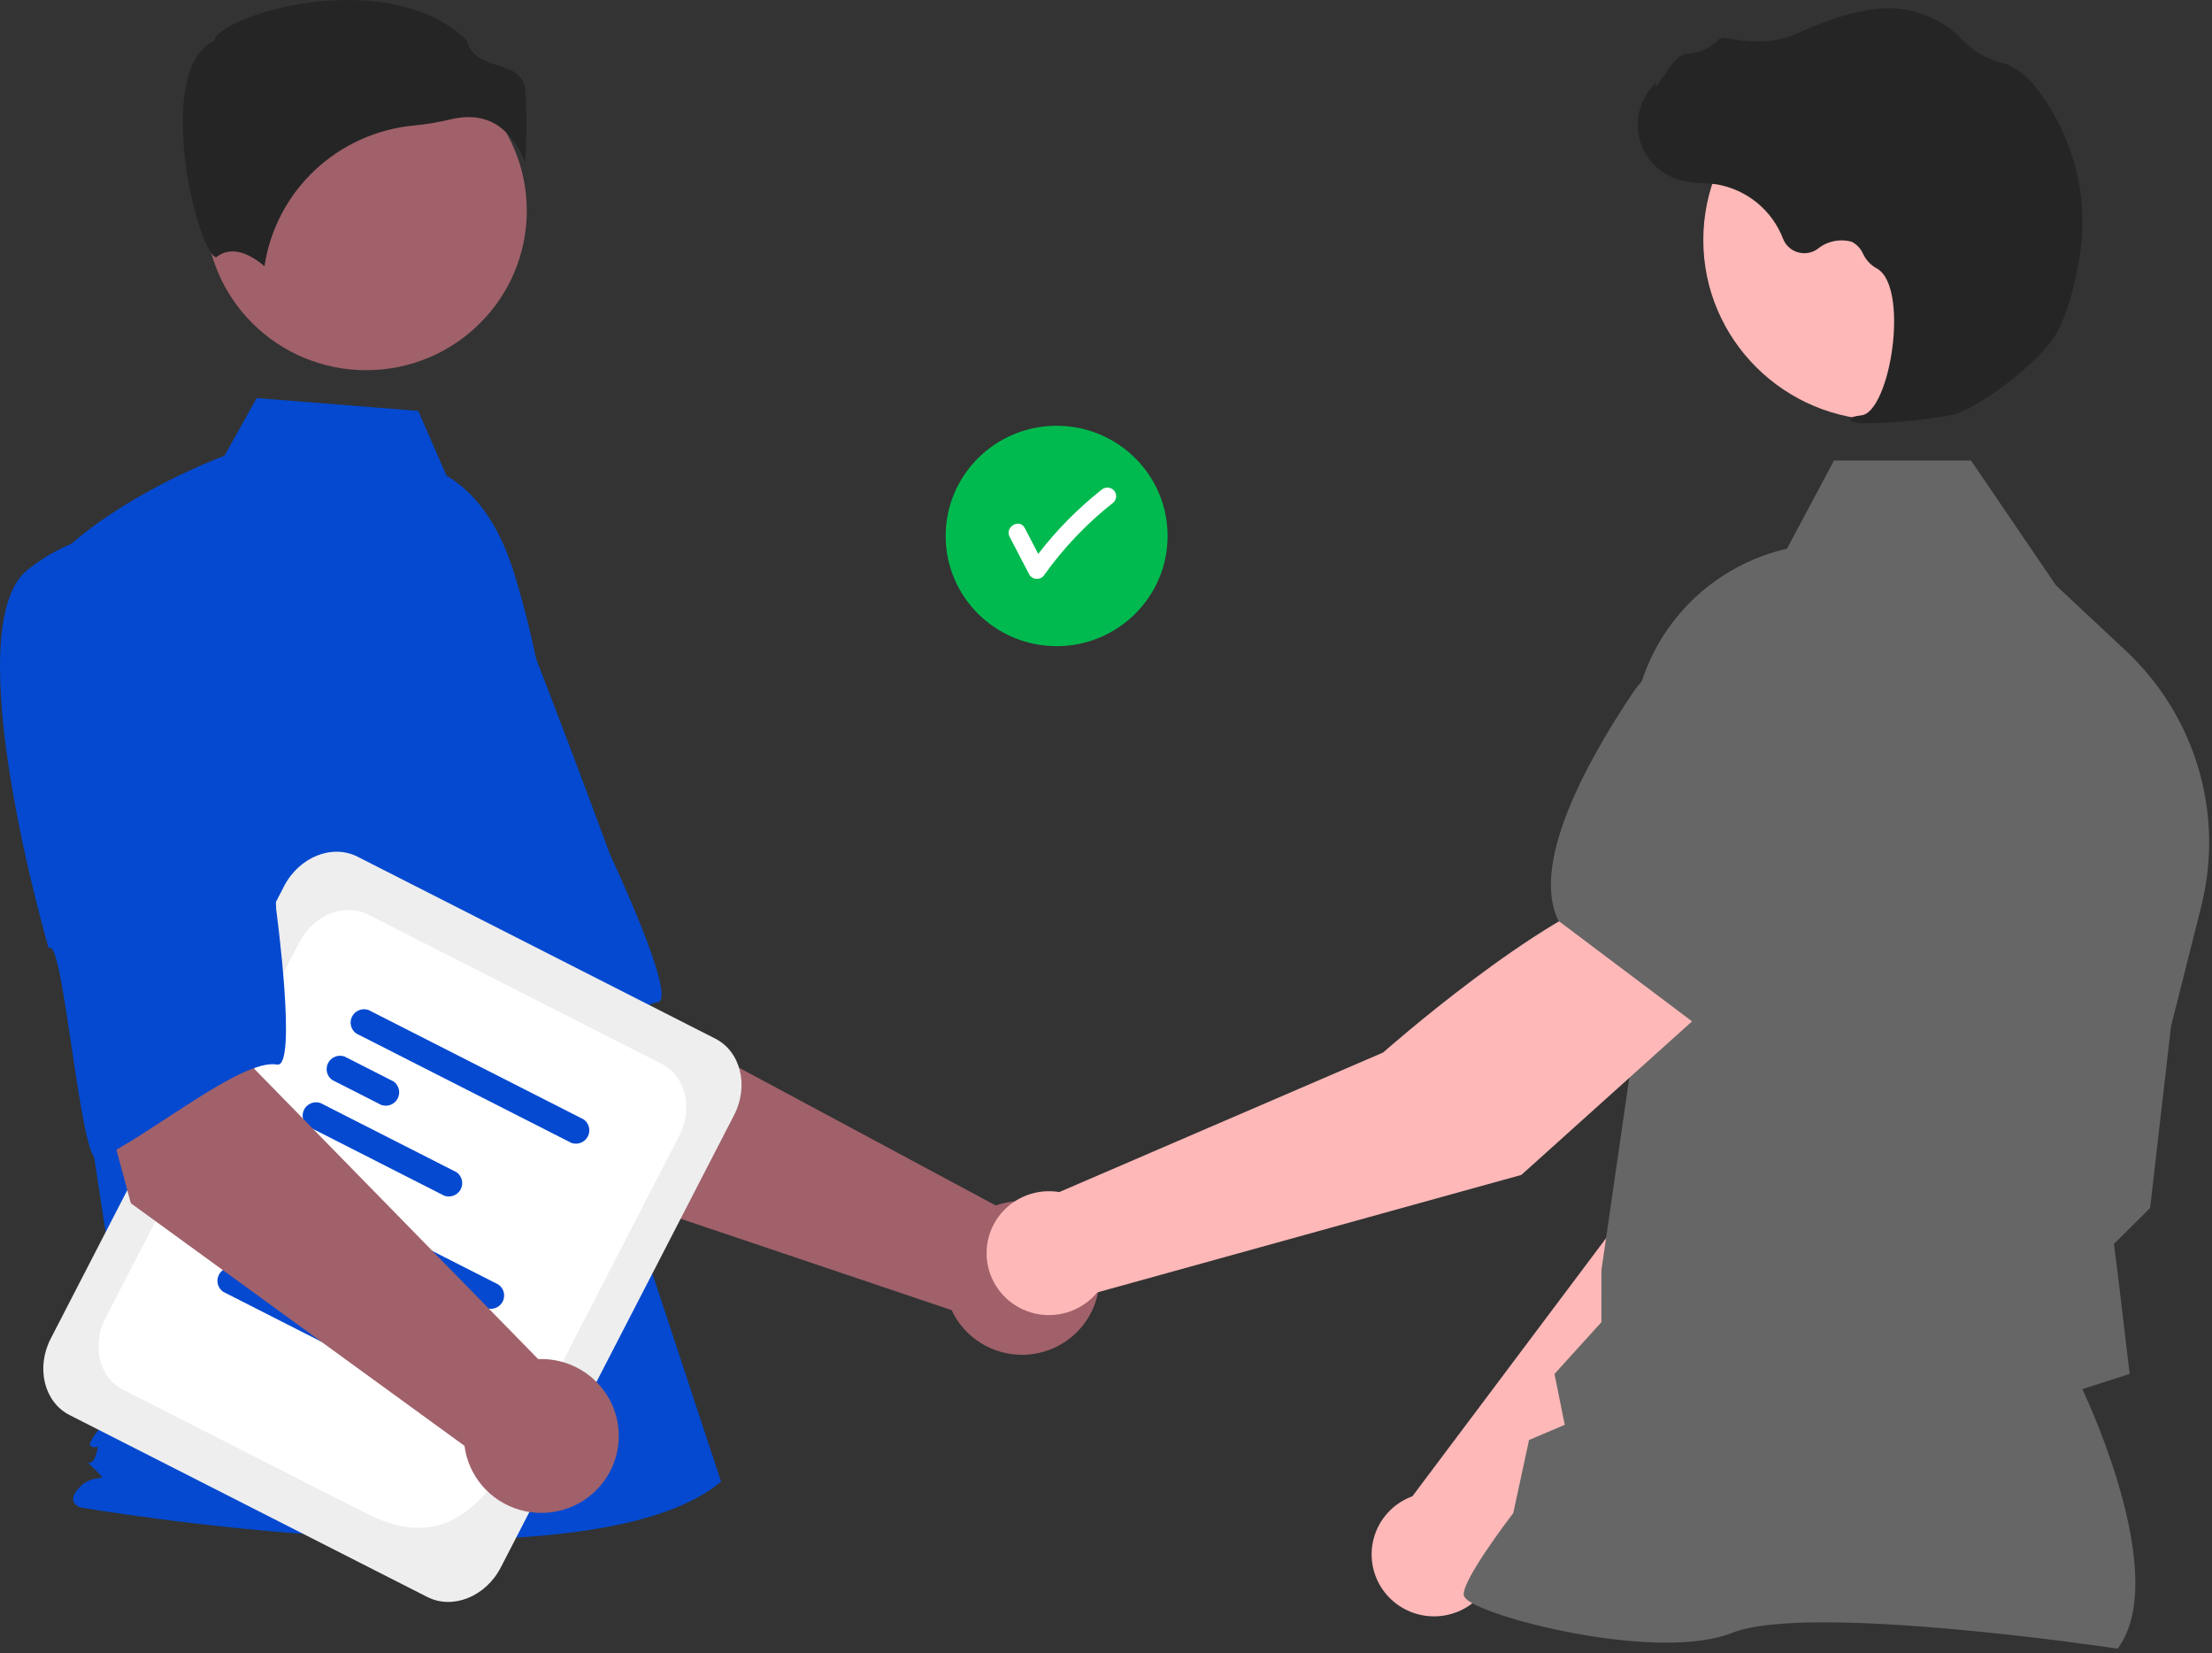
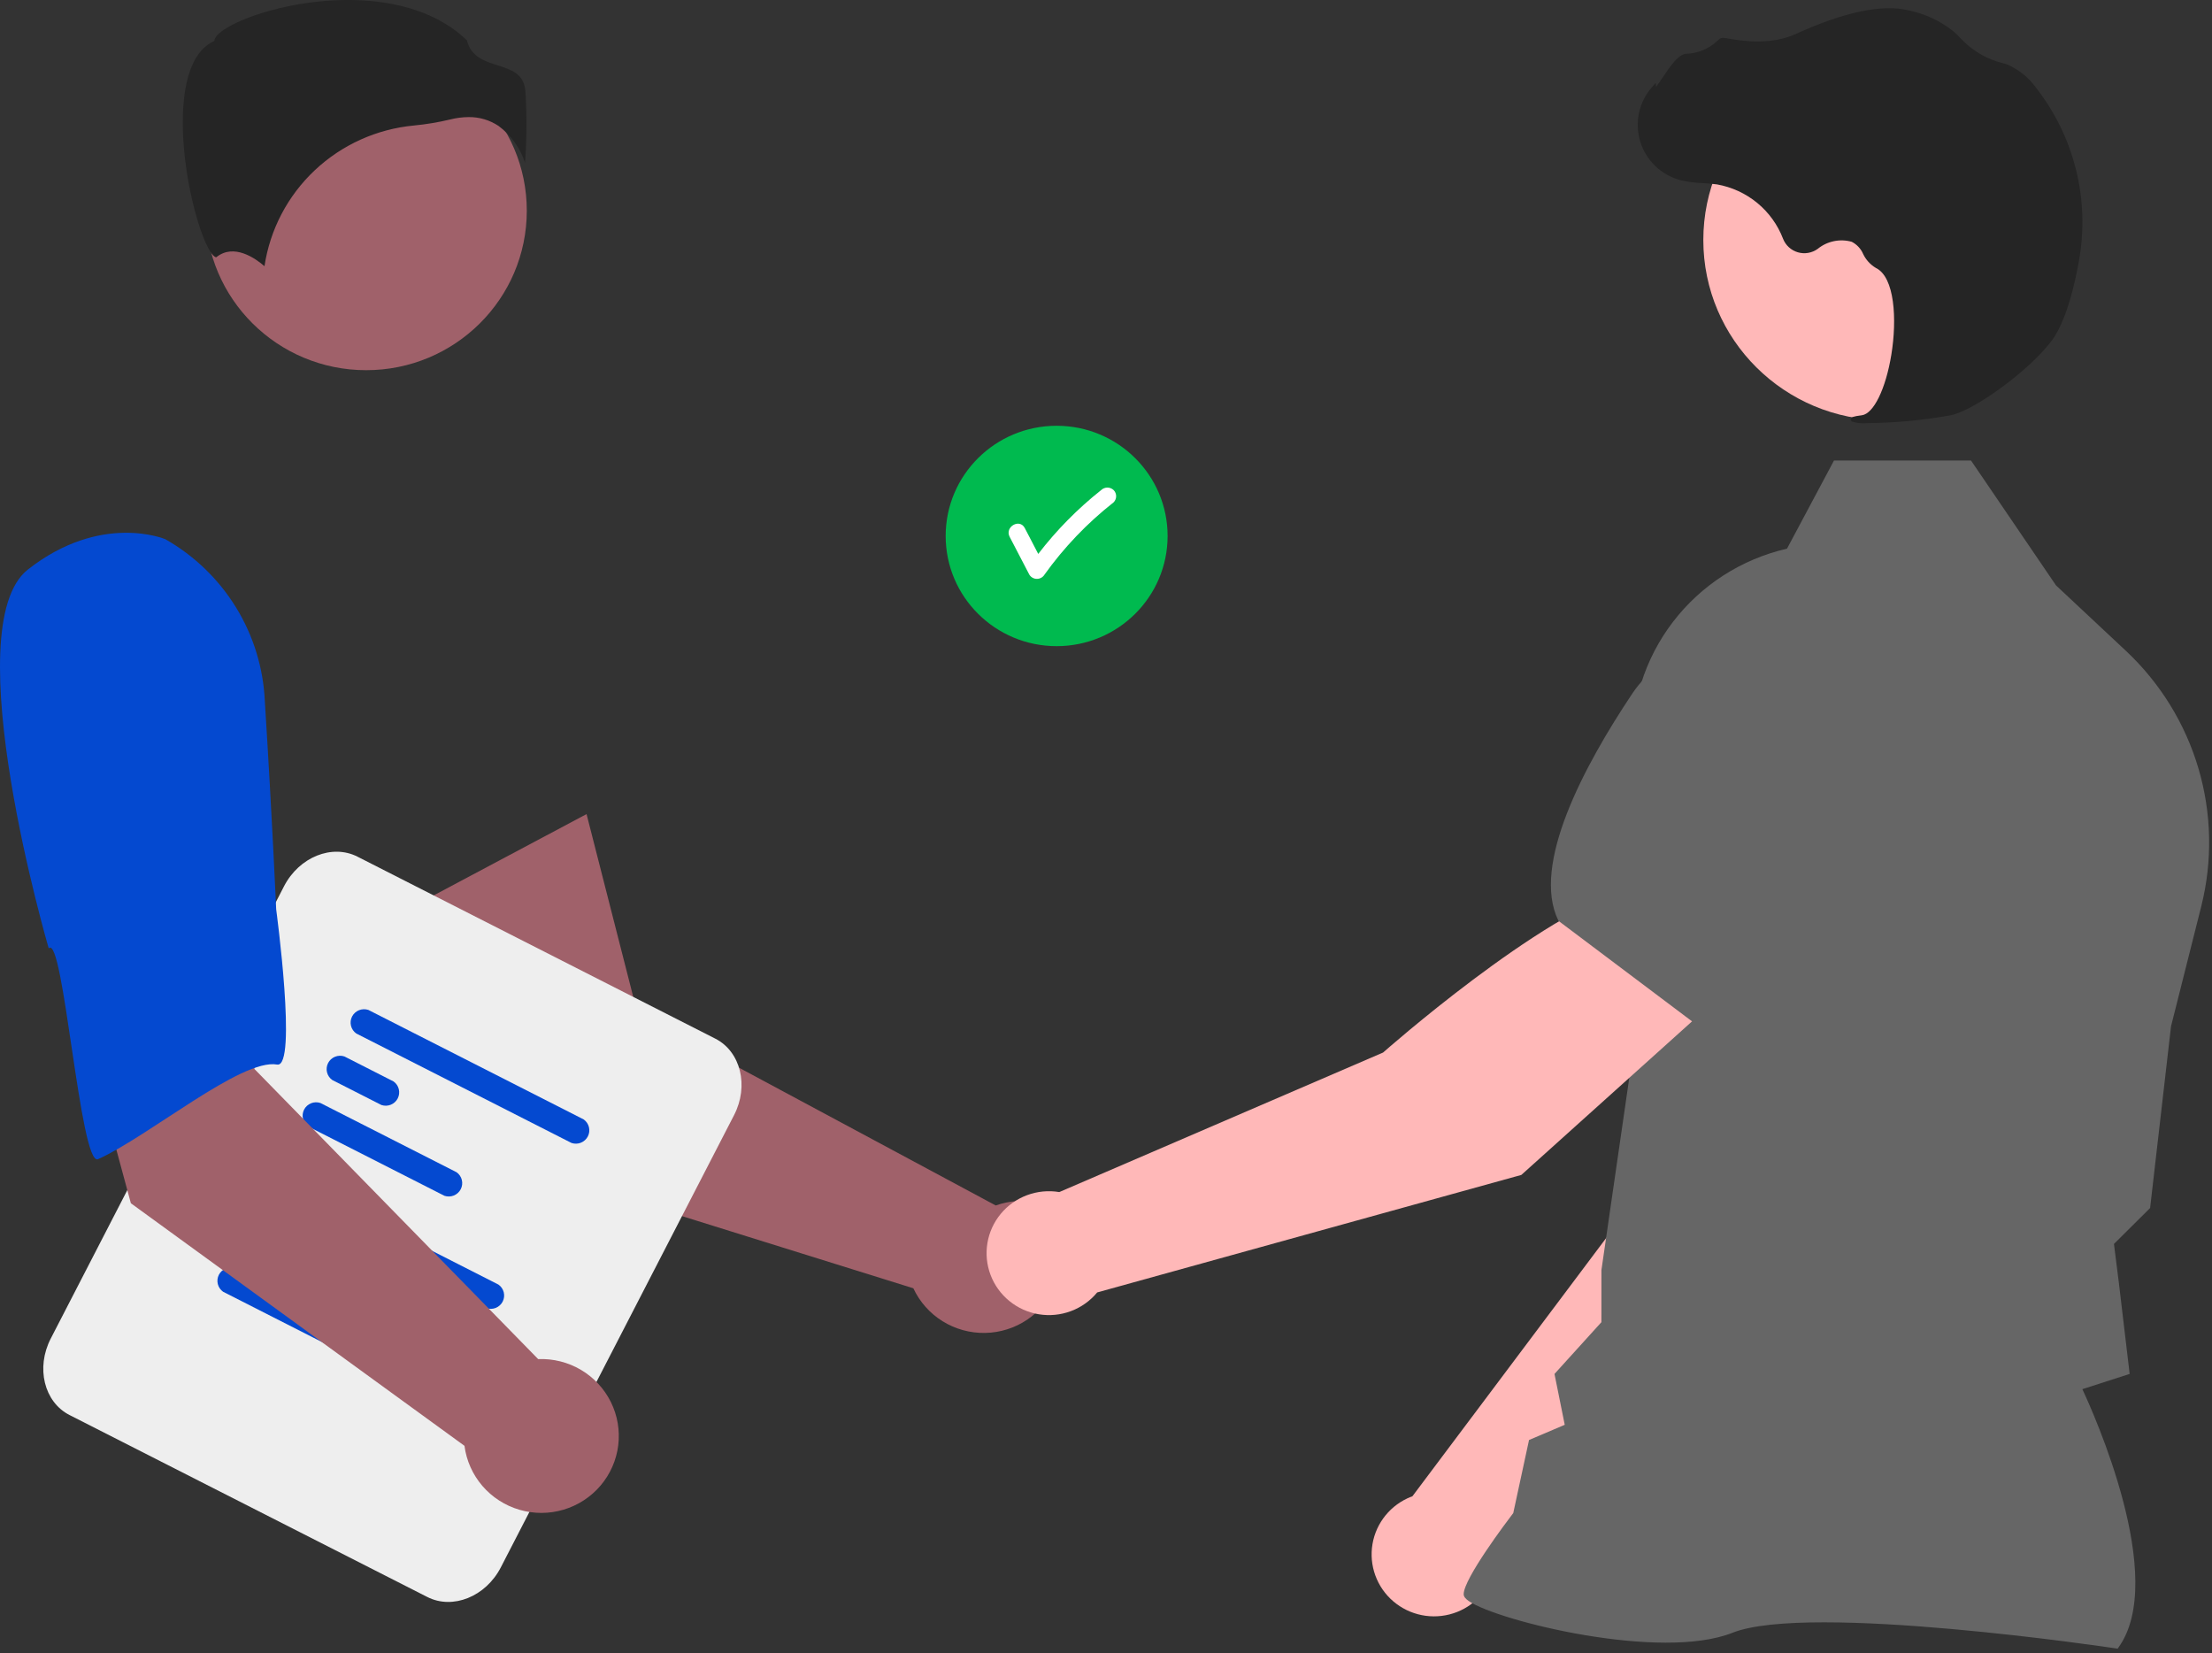
<svg xmlns="http://www.w3.org/2000/svg" fill="none" height="266" viewBox="0 0 356 266" width="356">
  <rect x="0" y="0" width="356" height="266" fill="#333333" stroke="none" />
-   <path d="m71.857 76.534c5.569 3.287 8.9 9.326 10.812 15.472 3.54 11.378 5.671 23.142 6.346 35.032l2.02 35.596 25.014 75.793c-21.678 18.214-103.166 4.14-103.166 4.14s-2.501-.828 0-3.312c2.501-2.483 4.936-.283 2.435-2.767-2.501-2.483-.777.284.057-2.2s0-.828-.834-1.656 6.455-8.279 6.455-8.279l-6.67-43.506-8.338-87.756c10.006-12.418 30.128-19.739 30.128-19.739l5.199-9.293 25.997 2.065z" fill="#0449d0" />
-   <path d="m90.145 189.58-26.93-41.993 31.185-16.582 8.185 32.038 57.67 30.943c2.276-.814 4.742-.952 7.097-.398s4.496 1.776 6.163 3.517c1.667 1.742 2.788 3.927 3.226 6.29.437 2.363.173 4.802-.761 7.018-.933 2.217-2.497 4.115-4.498 5.465-2.002 1.35-4.357 2.092-6.776 2.136s-4.799-.612-6.85-1.887c-2.05-1.276-3.683-3.117-4.698-5.298z" fill="#a0616a" />
+   <path d="m90.145 189.58-26.93-41.993 31.185-16.582 8.185 32.038 57.67 30.943c2.276-.814 4.742-.952 7.097-.398c1.667 1.742 2.788 3.927 3.226 6.29.437 2.363.173 4.802-.761 7.018-.933 2.217-2.497 4.115-4.498 5.465-2.002 1.35-4.357 2.092-6.776 2.136s-4.799-.612-6.85-1.887c-2.05-1.276-3.683-3.117-4.698-5.298z" fill="#a0616a" />
  <path d="m240.701 251.778 49.721-50.134 13.1-40.096-21.08-8.466c-10.443 10.459-21.193 42.477-21.193 42.477l-33.937 45.225c-.271.1-.541.206-.807.331-1.563.732-2.909 1.852-3.908 3.252s-1.617 3.032-1.795 4.738c-.178 1.707.09 3.43.779 5.003.688 1.574 1.774 2.944 3.152 3.979s3.002 1.7 4.714 1.93 3.455.017 5.061-.617c1.605-.634 3.018-1.669 4.103-3.004 1.085-1.336 1.805-2.926 2.09-4.618z" fill="#ffb8b8" />
  <path d="m340.808 265.303.15-.207c7.967-11.076-4.016-37.691-5.823-41.549l7.612-2.453-1.714-14.468-.812-6.45 5.818-5.777.016-.144 3.349-29.09 4.868-19.321c1.834-7.304 1.678-14.961-.453-22.186-2.131-7.224-6.16-13.755-11.673-18.922l-11.253-10.535-13.676-20.092h-22.054l-7.562 14.182c-7.331 1.682-13.836 5.865-18.38 11.819-4.545 5.955-6.842 13.304-6.491 20.767l1.714 37.195-6.709 46.312-.004 8.381-7.551 8.331 1.649 8.185-5.746 2.446-2.538 11.756c-1.05 1.375-7.98 10.551-7.98 13.06 0 .376.28.74.881 1.144 4.723 3.176 30.829 9.65 42.383 5.059 12.308-4.886 61.232 2.444 61.725 2.519z" fill="#666" />
  <path d="m303.341 67.624c16.131 0 29.208-12.984 29.208-29.001 0-16.017-13.077-29.001-29.208-29.001s-29.208 12.984-29.208 29.001c0 16.017 13.077 29.001 29.208 29.001z" fill="#ffb8b8" />
  <path d="m300.543 68.093c4.524-.046 9.035-.475 13.485-1.284 4.405-1.008 14.124-8.47 16.773-12.879 1.968-3.276 3.149-8.342 3.794-12.015.87-4.861.703-9.85-.492-14.642s-3.39-9.283-6.444-13.18c-1.177-1.633-2.777-2.919-4.63-3.723-.164-.059-.332-.11-.502-.154-2.686-.629-5.121-2.04-6.993-4.053-.364-.407-.756-.788-1.175-1.14-2.1-1.67-4.569-2.822-7.203-3.363-4.257-1.015-10.346.257-18.097 3.784-3.894 1.772-8.217 1.278-11.548.649-.187-.031-.379-.013-.556.053-.178.066-.335.176-.456.321-1.375 1.35-3.214 2.133-5.147 2.192-1.183.082-2.383 1.742-3.83 3.903-.328.491-.711 1.063-.989 1.413l-.055-.656-.651.75c-1.023 1.179-1.729 2.596-2.052 4.12-.322 1.523-.252 3.102.206 4.591.457 1.489 1.287 2.838 2.411 3.923s2.506 1.869 4.018 2.281c1.199.284 2.425.446 3.657.483.747.047 1.52.097 2.262.205 2.385.421 4.618 1.45 6.483 2.984 1.864 1.534 3.296 3.522 4.156 5.77.203.519.523.986.937 1.363.413.377.908.655 1.446.811.539.157 1.106.189 1.659.093.553-.096 1.077-.316 1.53-.644.754-.615 1.647-1.04 2.603-1.238.955-.198 1.944-.164 2.883.1.817.424 1.462 1.114 1.827 1.954.442.935 1.154 1.718 2.046 2.249 3.041 1.459 3.425 8.26 2.495 13.961-.897 5.495-2.848 9.504-4.745 9.748-1.459.188-1.624.295-1.724.555l-.088.233.17.211c.816.27 1.681.363 2.536.271z" fill="#252525" />
  <path d="m276.31 160.77-14.039-17.762c-14.301 3.91-39.676 26.367-39.676 26.367l-52.111 22.454c-1.739-.29-3.525-.12-5.177.493s-3.113 1.647-4.234 2.998c-1.122 1.351-1.865 2.972-2.155 4.7-.291 1.727-.117 3.5.502 5.139.619 1.64 1.662 3.089 3.025 4.201 1.362 1.112 2.995 1.848 4.735 2.134s3.526.112 5.176-.505c1.651-.616 3.109-1.654 4.227-3.008l68.265-18.91z" fill="#ffb8b8" />
  <path d="m272.945 164.829 22.152-24.519 1.23-17.374c.229-3.411-.508-6.818-2.127-9.836s-4.056-5.526-7.035-7.241c-4.054-2.297-8.836-2.981-13.378-1.911-4.542 1.069-8.506 3.81-11.09 7.671-7.828 11.713-16.248 27.549-11.915 36.478l.043.09z" fill="#666" />
  <path d="m170.055 103.98c9.863 0 17.859-7.939 17.859-17.732s-7.996-17.732-17.859-17.732-17.859 7.939-17.859 17.732 7.996 17.732 17.859 17.732z" fill="#00ba4f" />
  <path d="m179.222 78.859c-.268-.254-.625-.396-.997-.396-.371 0-.728.142-.997.396-3.789 3.001-7.193 6.453-10.134 10.278-.722-1.387-1.444-2.774-2.166-4.162-.833-1.601-3.267-.187-2.435 1.413 1.056 2.029 2.113 4.058 3.169 6.087.127.207.306.378.519.497.213.119.454.181.698.181.245 0 .485-.062.698-.181.213-.119.392-.29.519-.497 3.135-4.383 6.881-8.301 11.126-11.637.263-.264.41-.619.41-.99s-.147-.726-.41-.99z" fill="#fff" />
-   <path d="m43.539 97.219c-8.462 12.336 21.609 57.175 21.609 57.175 1.465-3.136 15.468 32.072 17.814 29.992 6.666-5.911 17.101-22.376 22.901-23.11 3.317-.42-7.693-23.778-7.693-23.778s-5.032-13.793-11.86-31.412c-1.837-5.017-4.923-9.491-8.97-13.005s-8.924-5.954-14.176-7.094c0 0-11.162-1.103-19.624 11.232z" fill="#0449d0" />
  <path d="m58.934 59.571c14.275 0 25.848-11.49 25.848-25.664s-11.572-25.664-25.848-25.664c-14.275 0-25.848 11.49-25.848 25.664s11.572 25.664 25.848 25.664z" fill="#a0616a" />
  <path d="m80.242 20.271c2.009 1.488 3.497 3.564 4.255 5.935.291-3.876.31-7.767.055-11.646-.305-2.725-2.237-3.339-4.475-4.049-2.021-.642-4.306-1.367-4.921-4.013-8.125-7.848-22.269-7.452-31.949-4.715-5.326 1.506-8.391 3.442-8.665 4.576l-.057.233-.216.107c-4.106 2.038-4.905 8.475-4.852 13.515.1 9.497 3.402 20.283 5.263 21.159.099.046.123.028.166-.007 2.801-2.223 6.219.169 7.721 1.469.886-5.902 3.738-11.34 8.101-15.444s9.986-6.638 15.97-7.197c1.954-.188 3.893-.51 5.802-.966.968-.249 1.964-.378 2.964-.386 1.722-.026 3.41.472 4.838 1.427z" fill="#252525" />
  <path d="m68.77 256.989-57.575-29.278c-4.095-2.082-5.452-7.606-3.024-12.313l37.54-72.779c2.428-4.707 7.735-6.843 11.83-4.76l57.575 29.278c4.095 2.082 5.452 7.606 3.024 12.313l-37.54 72.779c-2.428 4.707-7.735 6.842-11.83 4.76z" fill="#eee" />
-   <path d="m58.934 243.53-39.117-19.891c-3.836-1.951-5.106-7.124-2.832-11.532l31.188-60.464c2.274-4.409 7.244-6.408 11.08-4.458l47.245 24.025c3.836 1.951 5.106 7.124 2.832 11.532l-16.942 32.847c-10.129 19.636-16.368 36.629-33.453 27.941z" fill="#fff" />
  <g fill="#0449d0">
    <path d="m78.275 210.511-34.647-17.618c-.424-.3-.725-.741-.848-1.243-.123-.501-.061-1.03.176-1.49.237-.46.633-.82 1.115-1.014.482-.193 1.018-.209 1.511-.043l34.647 17.619c.424.3.725.741.848 1.243.123.501.061 1.03-.176 1.49-.237.46-.633.819-1.115 1.013s-1.018.21-1.511.043z" />
    <path d="m57.813 219.01-21.911-11.142c-.424-.3-.725-.741-.848-1.243-.123-.502-.061-1.031.176-1.491.237-.459.633-.819 1.115-1.013s1.018-.209 1.511-.043l21.911 11.142c.424.3.725.741.848 1.243.123.501.061 1.03-.176 1.49-.237.46-.633.82-1.115 1.013-.482.194-1.018.21-1.511.044z" />
    <path d="m91.984 183.929-34.647-17.618c-.424-.3-.725-.741-.848-1.243-.123-.501-.061-1.031.176-1.49.237-.46.633-.82 1.115-1.014s1.018-.209 1.511-.043l34.647 17.619c.424.3.725.741.848 1.242.123.502.06 1.031-.177 1.491s-.633.819-1.115 1.013c-.482.194-1.018.21-1.511.043z" />
    <path d="m61.383 177.818-7.907-4.021c-.424-.3-.725-.741-.848-1.243-.123-.501-.06-1.03.177-1.49s.633-.819 1.115-1.013 1.018-.21 1.511-.044l7.907 4.021c.424.3.725.741.848 1.243.123.502.06 1.031-.177 1.49-.237.46-.633.82-1.115 1.014s-1.018.209-1.511.043z" />
    <path d="m71.526 192.428-21.911-11.142c-.424-.3-.725-.741-.848-1.243s-.061-1.031.177-1.491c.237-.459.633-.819 1.115-1.013.482-.194 1.018-.209 1.511-.043l21.911 11.142c.424.3.725.741.848 1.242.123.502.061 1.031-.177 1.491-.237.46-.633.819-1.115 1.013-.482.194-1.018.21-1.511.044z" />
  </g>
  <path d="m21.062 193.629-13.007-48.079 34.758-6.533-1.869 33.001 45.669 46.69c2.418-.098 4.812.505 6.891 1.734 2.079 1.23 3.752 3.034 4.817 5.191 1.064 2.158 1.473 4.577 1.177 6.961-.296 2.385-1.285 4.632-2.845 6.469-1.56 1.836-3.625 3.182-5.943 3.873-2.317.692-4.787.699-7.109.02-2.321-.678-4.394-2.012-5.965-3.84s-2.572-4.069-2.882-6.452z" fill="#a0616a" />
  <path d="m4.498 91.643c-11.798 9.248 3.345 60.977 3.345 60.977 2.344-2.555 5.069 35.202 7.935 33.917 8.145-3.654 23.073-16.254 28.828-15.227 3.291.587-.157-24.975-.157-24.975s-.634-14.656-1.826-33.498c-.237-5.333-1.83-10.52-4.63-15.077-2.799-4.558-6.715-8.338-11.381-10.989 0 0-10.315-4.377-22.113 4.871z" fill="#0449d0" />
</svg>